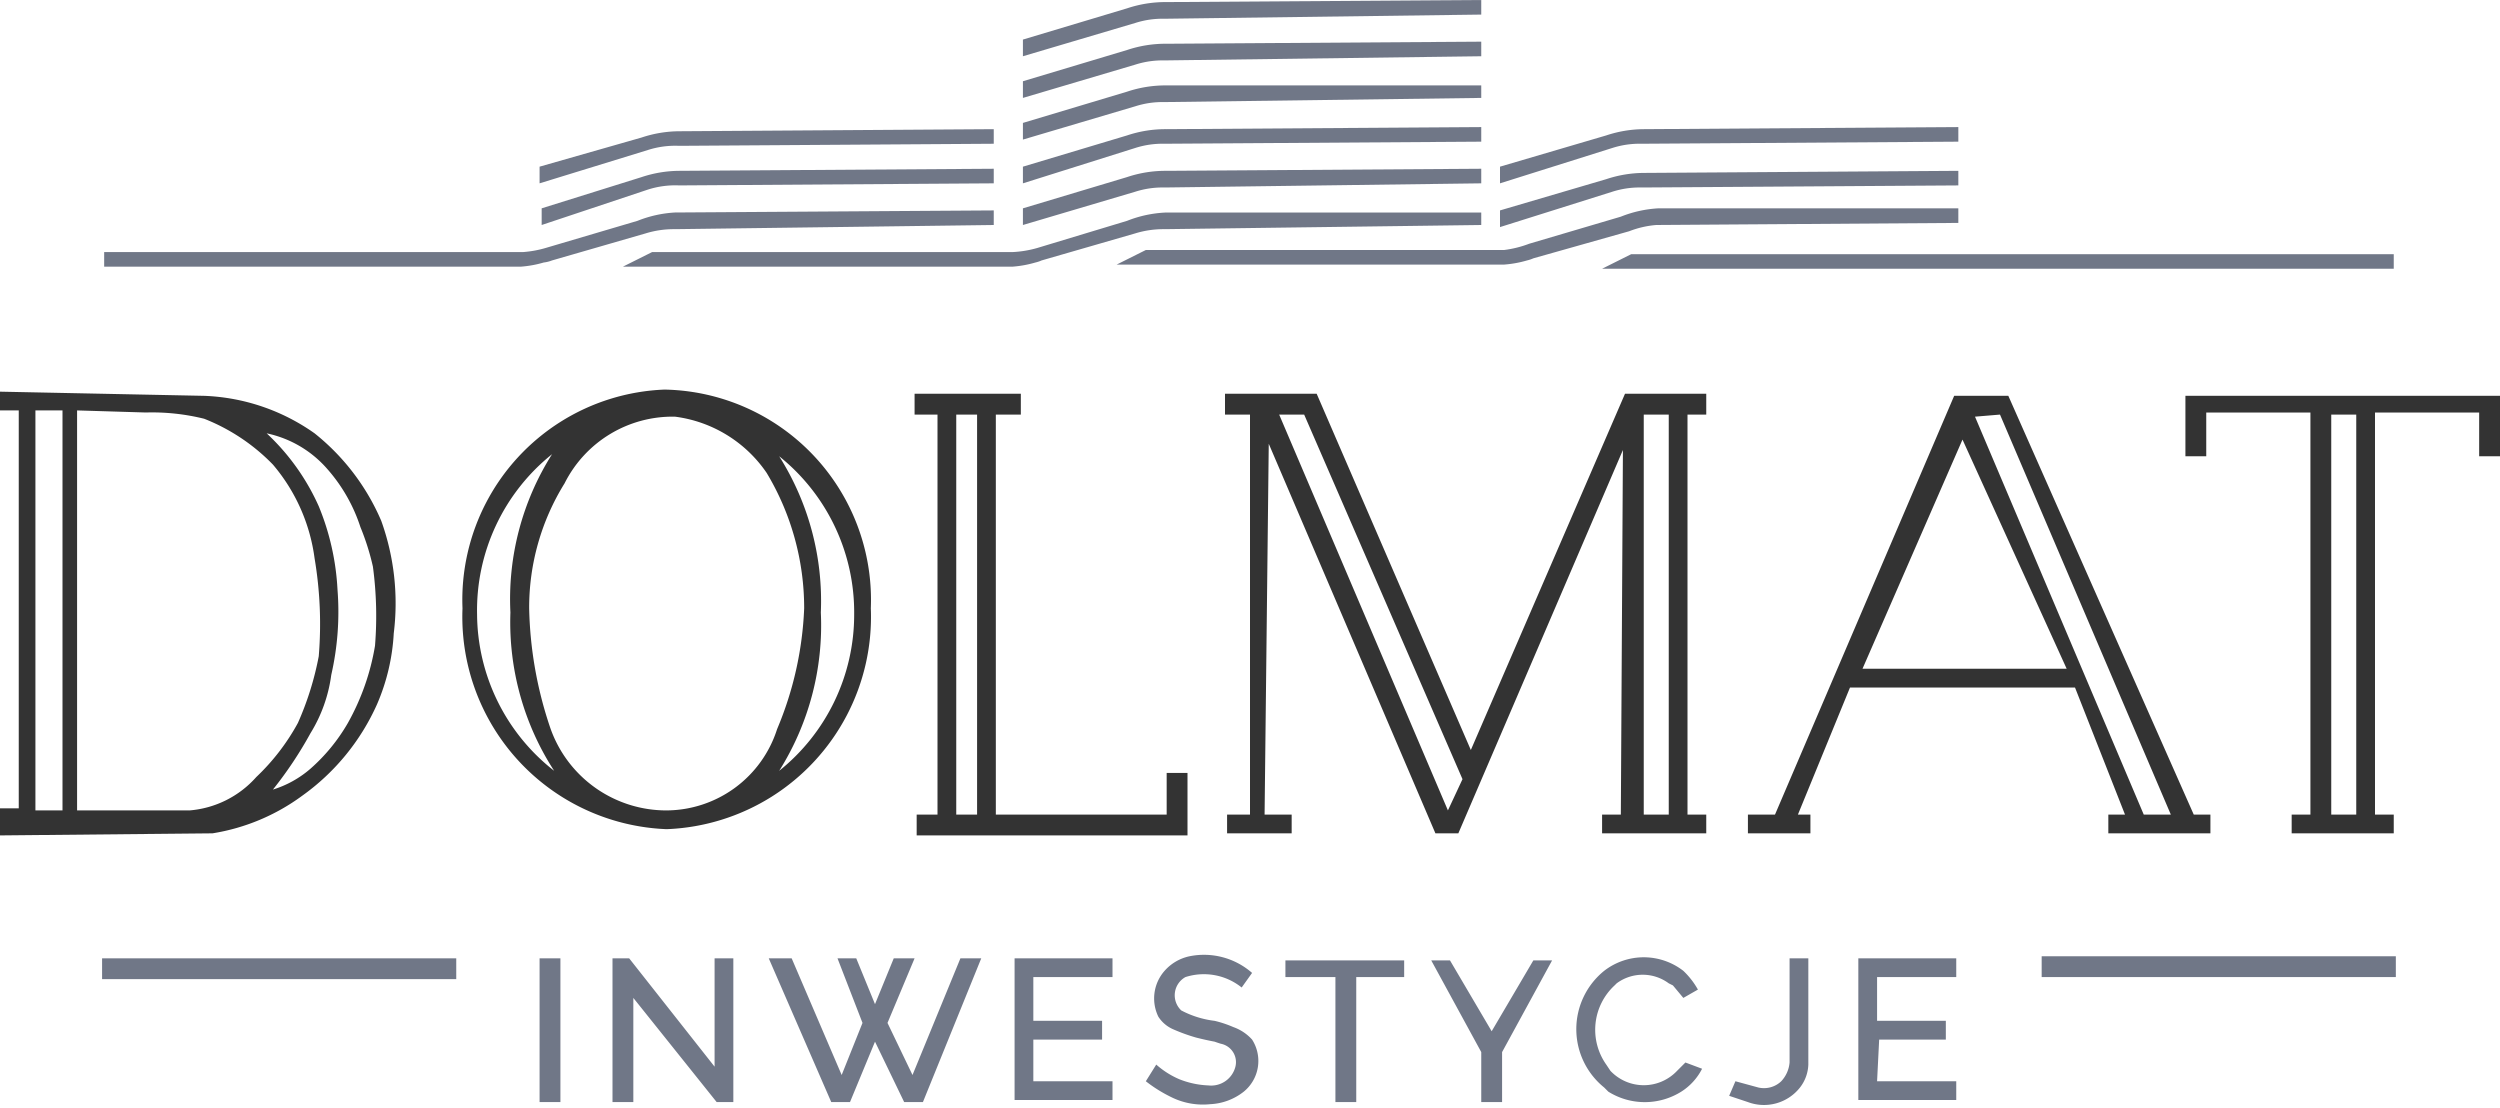
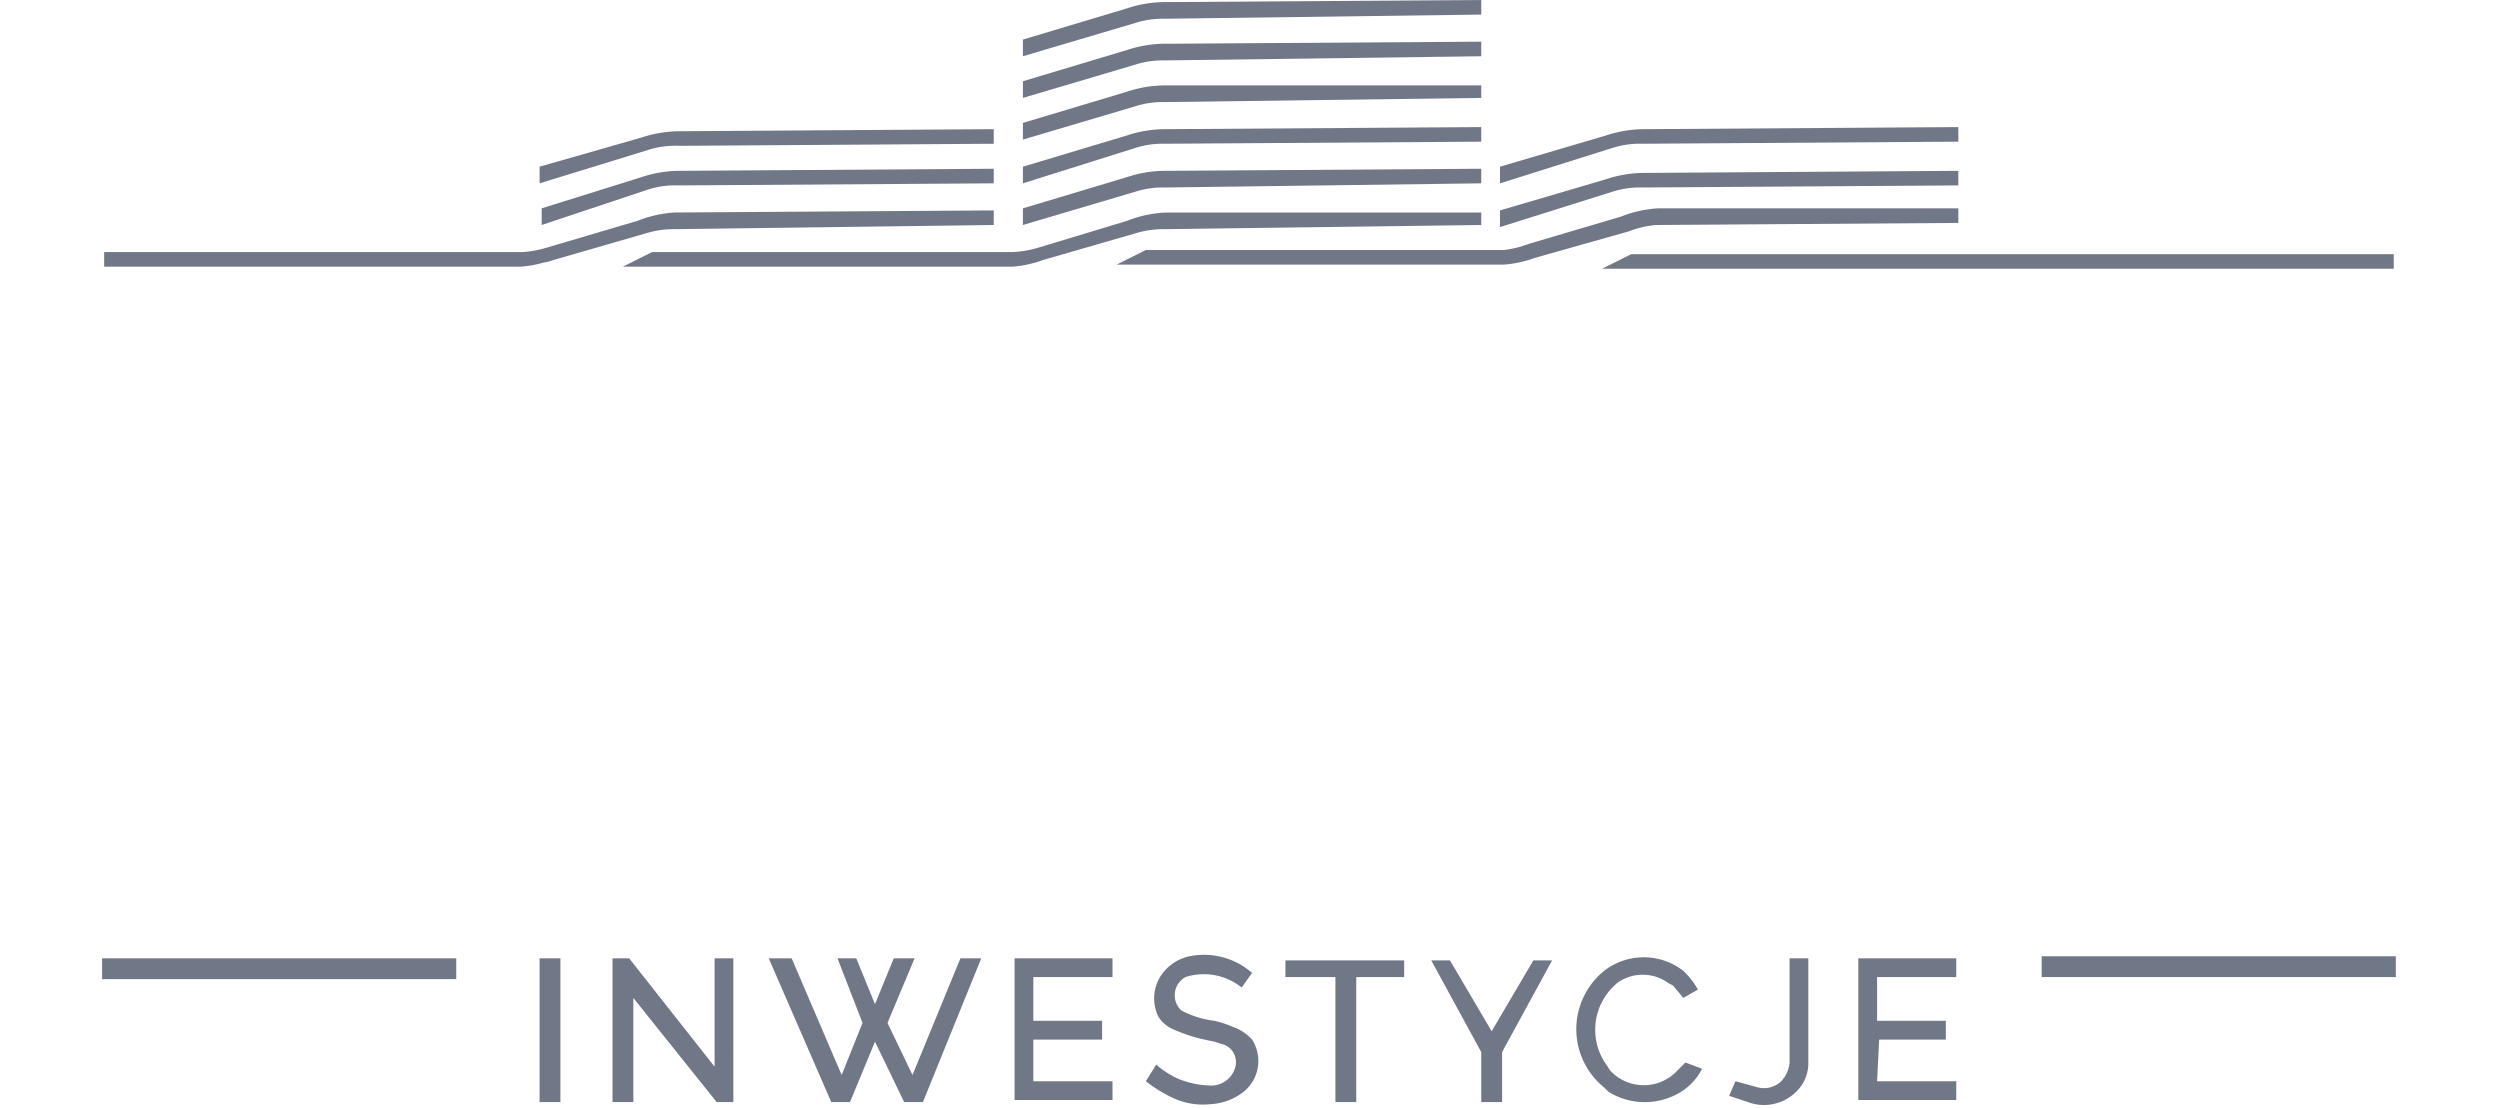
<svg xmlns="http://www.w3.org/2000/svg" x="0" y="0" viewBox="0 0 1200 532">
  <path fill="#707787" d="M491 39v8l54 -16A43 43 0 0 1 559 29l152 -2v-7l-151 1A58 58 0 0 0 541 24zM491 19v8l54 -16A43 43 0 0 1 559 9l152 -2v-7l-151 1A58 58 0 0 0 541 4zM491 59v8l54 -16A43 43 0 0 1 559 49l152 -2v-6h-151A58 58 0 0 0 541 44zM491 80v8l54 -17A43 43 0 0 1 559 69l152 -1v-7l-151 1A58 58 0 0 0 541 65zM491 100v8l54 -16A43 43 0 0 1 559 90l152 -2v-7l-151 1A58 58 0 0 0 541 85zM259 80v8l52 -16A43 43 0 0 1 326 70l151 -1v-7l-151 1A58 58 0 0 0 308 66zM260 100v8l51 -17A43 43 0 0 1 326 89l151 -1v-7l-151 1A58 58 0 0 0 308 85zM720 80v8l54 -17A43 43 0 0 1 788 69l152 -1v-7l-151 1A58 58 0 0 0 771 65zM720 101v8l54 -17A43 43 0 0 1 788 90l152 -1v-7l-151 1A58 58 0 0 0 771 86zM1149 129v-7h-366l-14 7zM486 128A53 53 0 0 0 497 126 16 16 0 0 0 500 125l45 -13A46 46 0 0 1 559 110l152 -2v-6h-151A57 57 0 0 0 541 106l-43 13A52 52 0 0 1 486 121h-173l-14 7zM722 127A53 53 0 0 0 733 125 16 16 0 0 0 736 124l46 -13A46 46 0 0 1 795 108l145 -1v-7h-144A57 57 0 0 0 778 104l-44 13A52 52 0 0 1 722 120h-172l-14 7zM250 128A53 53 0 0 0 261 126 16 16 0 0 0 265 125l45 -13A46 46 0 0 1 324 110l153 -2v-7l-153 1A57 57 0 0 0 306 106l-44 13A52 52 0 0 1 251 121h-201v7zM49 460h170v10h-170zM980 459h170v10h-170zM259 460h10v69h-10zM344 529h8v-69h-9v52l-41 -52h-8v69h10v-50zM641 469v60h10v-60h23v-8h-57v8zM868 511A19 19 0 0 1 864 522 22 22 0 0 1 839 529l-9 -3 3 -7 11 3A12 12 0 0 0 855 519 15 15 0 0 0 859 510v-50h9zM496 519v-20h33v-9h-33v-21h38v-9h-47v68h47v-9zM601 499A22 22 0 0 0 592 493 53 53 0 0 0 583 490 46 46 0 0 1 567 485 10 10 0 0 1 569 469 29 29 0 0 1 596 474l5 -7A35 35 0 0 0 571 459 22 22 0 0 0 559 466 20 20 0 0 0 556 488 16 16 0 0 0 563 494 86 86 0 0 0 574 498 142 142 0 0 0 583 500 78 78 0 0 0 586 501 9 9 0 0 1 593 512 12 12 0 0 1 580 521 42 42 0 0 1 566 518 41 41 0 0 1 555 511l-5 8A68 68 0 0 0 563 527 34 34 0 0 0 581 530 28 28 0 0 0 597 524 19 19 0 0 0 601 499zM801 472l2 1 5 6 7 -4A38 38 0 0 0 808 466 31 31 0 0 0 770 466 36 36 0 0 0 770 522l2 2A33 33 0 0 0 807 524 28 28 0 0 0 817 513l-8 -3 -4 4A22 22 0 0 1 773 514l-2 -3A29 29 0 0 1 775 473l1 -1A21 21 0 0 1 801 472zM369 460l30 69h9l12 -29 14 29h9l28 -69h-10l-23 56 -12 -25 13 -31h-10l-9 22 -9 -22h-9l12 31 -10 25 -24 -56zM687 461h9l20 34 20 -34h9l-24 44v24h-10v-24zM901 519l1 -20h32v-9h-33v-21h38v-9h-47v68h47v-9z" />
-   <path fill="#333" d="M9 388h-9v13l102 -1A99 99 0 0 0 145 382 108 108 0 0 0 181 338 99 99 0 0 0 189 304 117 117 0 0 0 183 250 108 108 0 0 0 151 208 98 98 0 0 0 98 190l-98 -2v9h9zM70 198A104 104 0 0 1 98 201 94 94 0 0 1 131 223 87 87 0 0 1 151 268 189 189 0 0 1 153 315 145 145 0 0 1 143 347 105 105 0 0 1 123 373 48 48 0 0 1 91 389h-54v-192zM157 225A79 79 0 0 1 173 253 117 117 0 0 1 179 272 178 178 0 0 1 180 310 114 114 0 0 1 167 347 87 87 0 0 1 149 369 50 50 0 0 1 131 379 188 188 0 0 0 149 352 71 71 0 0 0 159 324 136 136 0 0 0 162 283 121 121 0 0 0 153 243 108 108 0 0 0 128 208 53 53 0 0 1 157 225zM17 197h13v192h-13zM439 189v10h11v192h-10v10h130v-30h-10v20h-82v-192h12v-10zM459 199h10v192h-10zM600 199v192h-11v9h31v-9h-13l2 -178 80 187h11l79 -184 -1 175h-9v9h50v-9h-9v-192h9v-10h-39l-74 171 -74 -171h-44v10zM626 199l76 175 -7 15 -81 -190zM789 199h12v192h-12zM852 391h-13v9h30v-9h-6l25 -61h108l24 61h-8v9h49v-9h-8l-89 -201h-26zM948 200l12 -1 82 192h-13zM942 211l50 110h-98zM1109 391h-9v9h49v-9h-9v-193h50v21h10v-29h-151v29h10v-21h50zM1119 199h12v192h-12zM319 187A101 101 0 0 1 418 292 102 102 0 0 1 320 398 102 102 0 0 1 222 292 101 101 0 0 1 319 187zM271 232A113 113 0 0 0 254 292 190 190 0 0 0 264 349 59 59 0 0 0 320 389 56 56 0 0 0 373 350 166 166 0 0 0 386 292 126 126 0 0 0 368 227 63 63 0 0 0 324 200 58 58 0 0 0 271 232zM374 219A130 130 0 0 1 394 294 131 131 0 0 1 374 370 96 96 0 0 0 410 295 96 96 0 0 0 374 219zM229 295A96 96 0 0 0 266 370 131 131 0 0 1 245 294 130 130 0 0 1 265 218 96 96 0 0 0 229 295zM468 189h-29h12 " />
</svg>